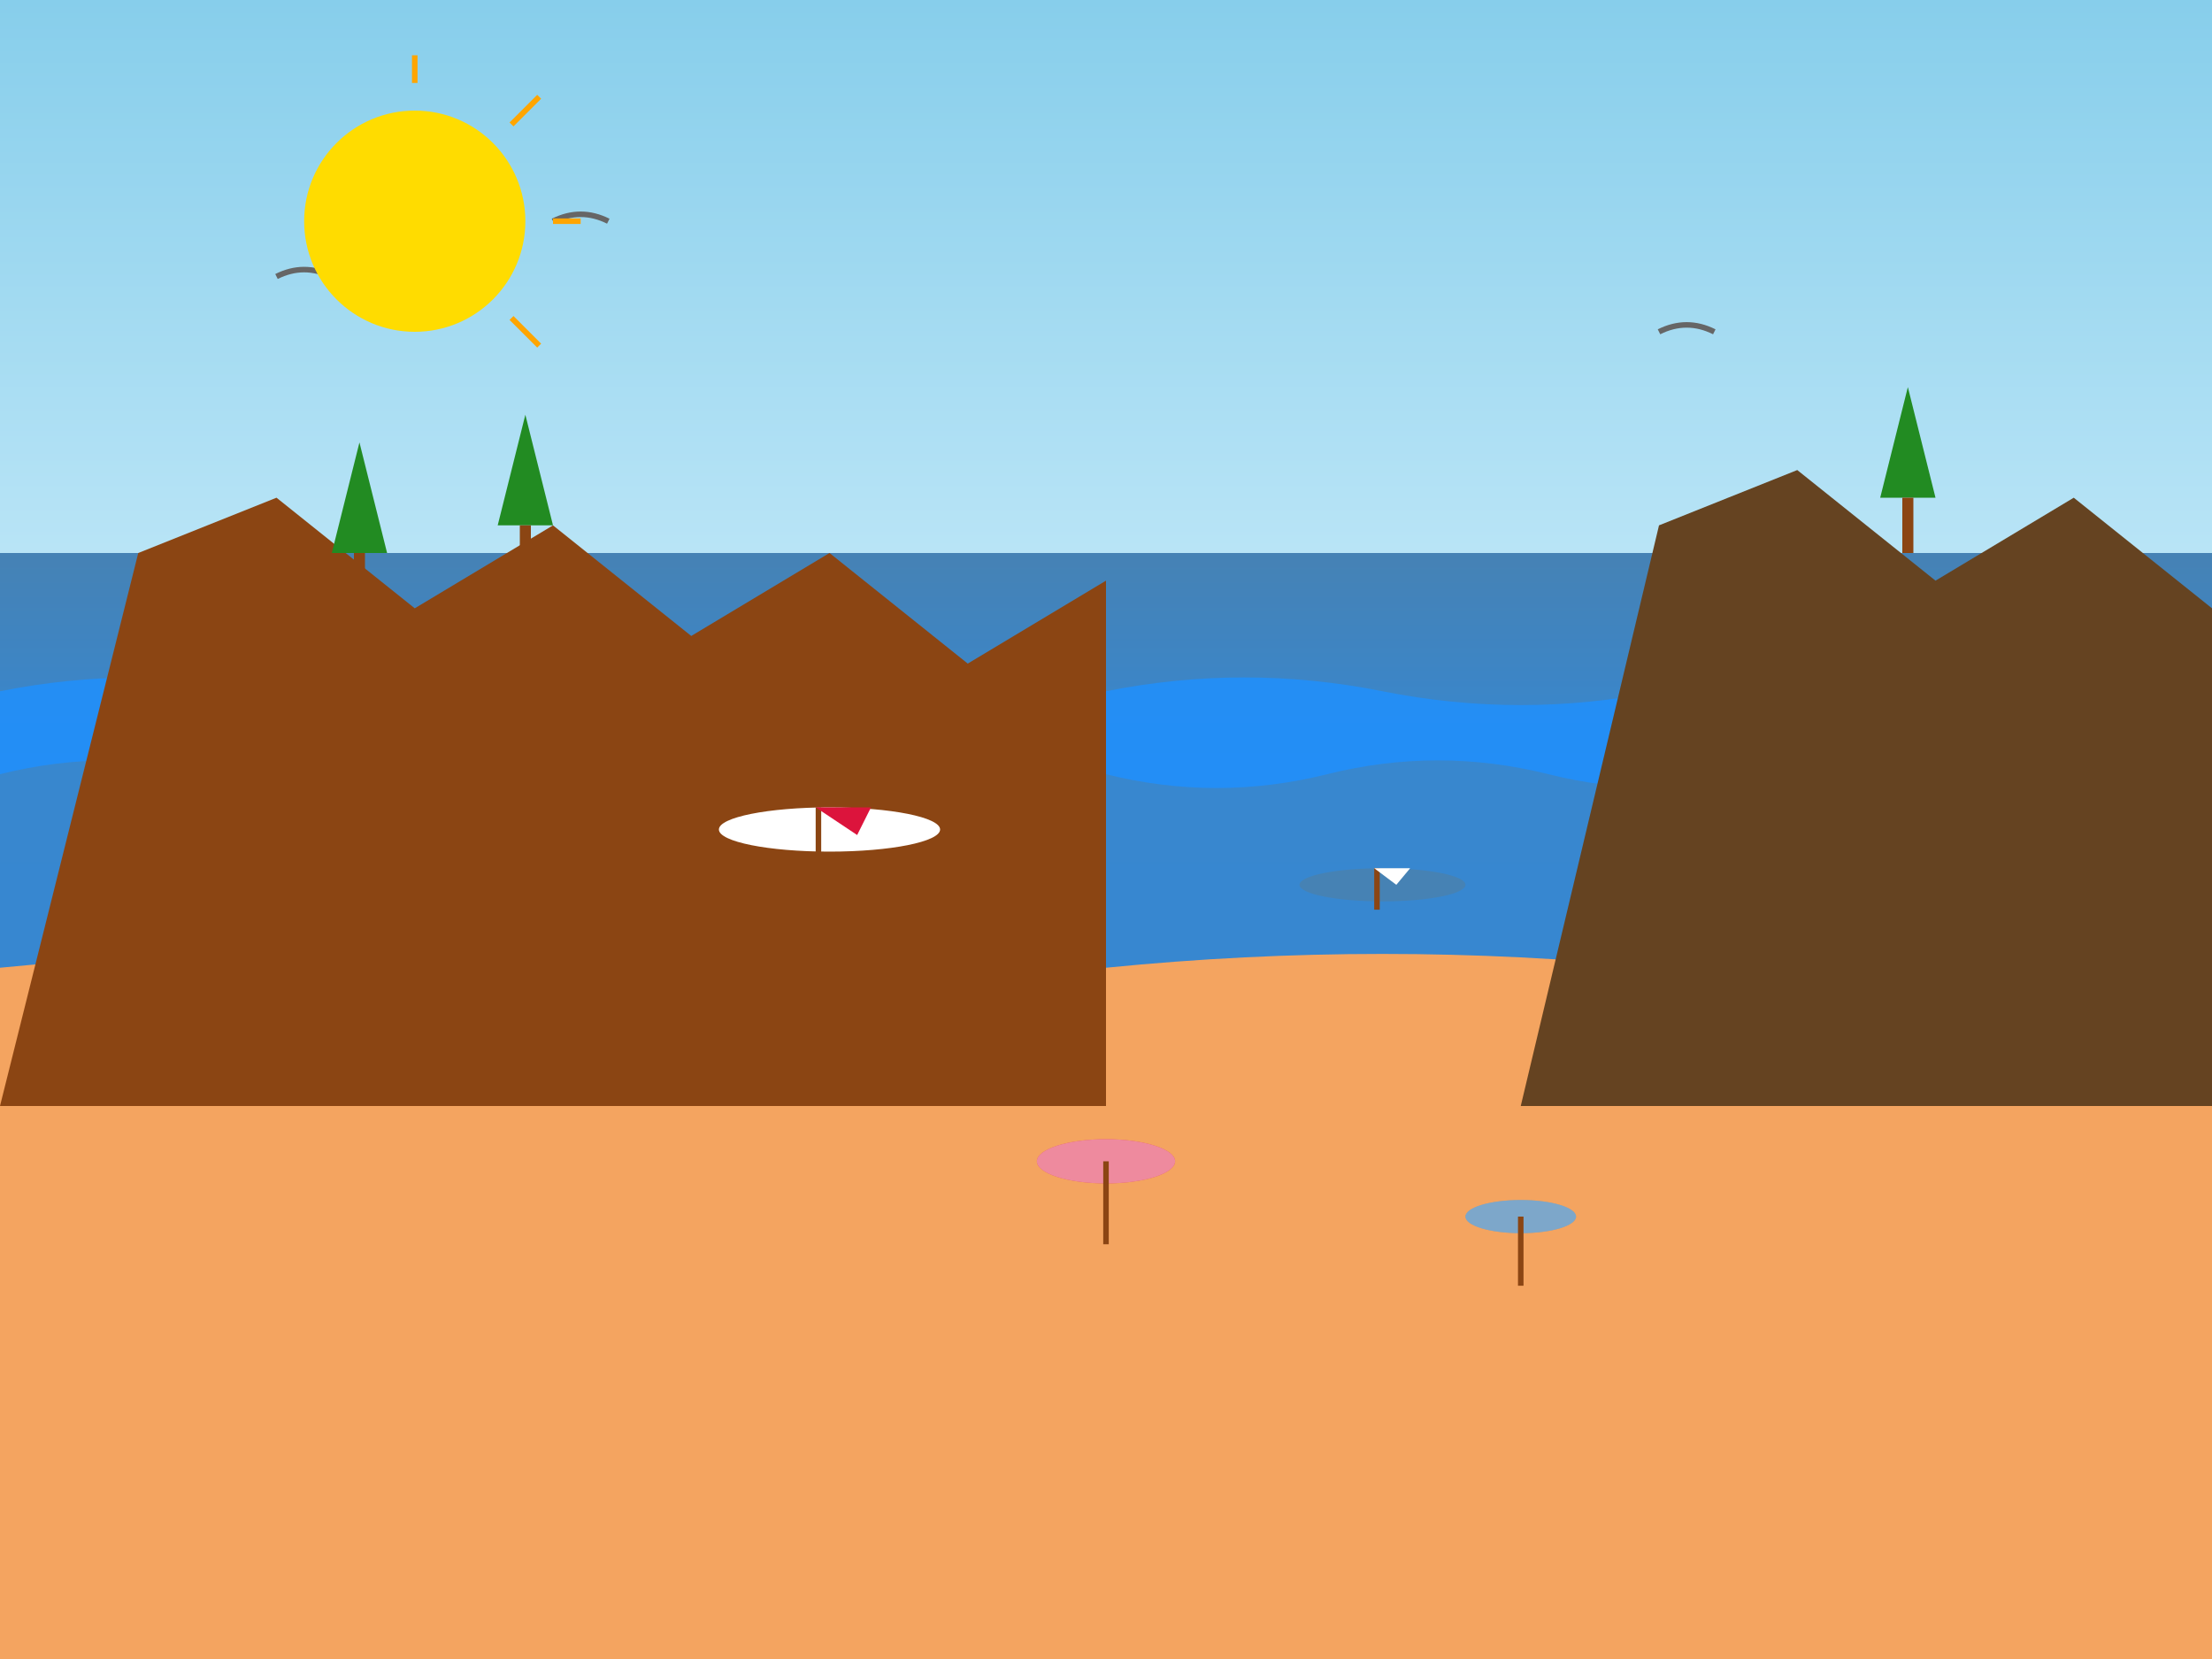
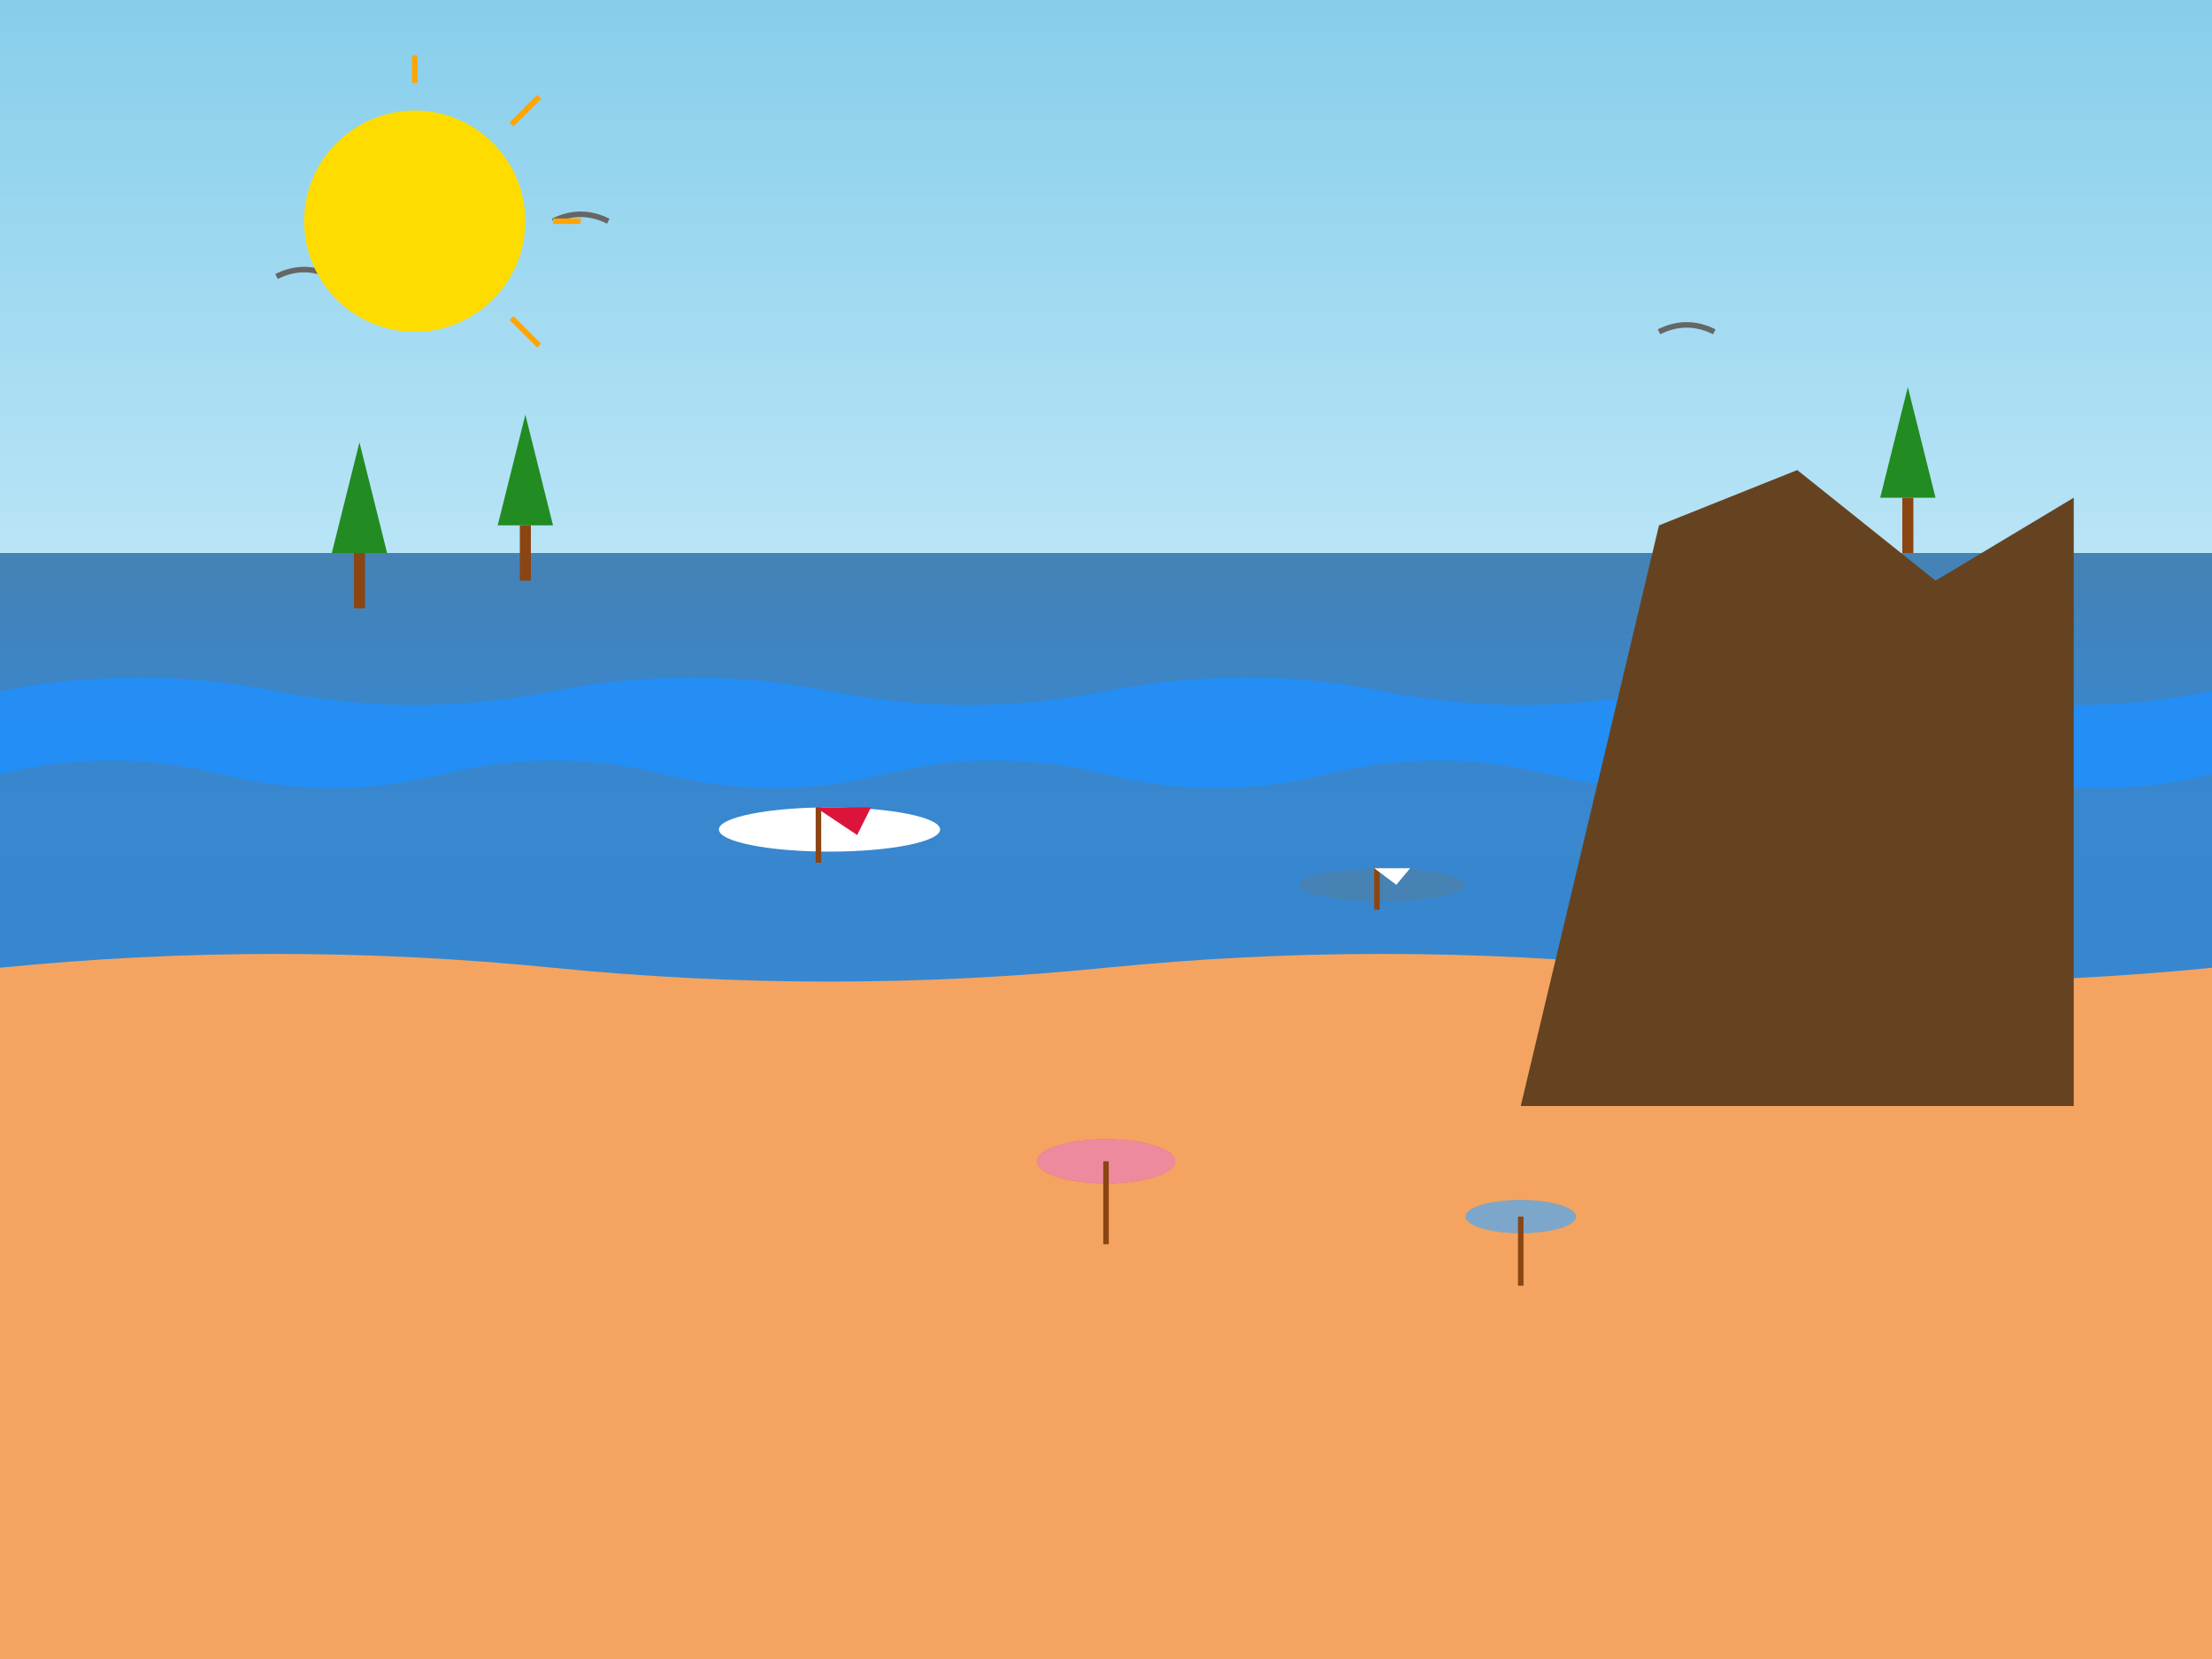
<svg xmlns="http://www.w3.org/2000/svg" width="800" height="600" viewBox="0 0 800 600" fill="none">
  <rect x="0" y="0" width="800" height="600" fill="#333333" stroke="none" />
  <rect width="800" height="600" fill="url(#beachGradient)" />
  <rect y="200" width="800" height="400" fill="url(#seaGradient)" />
  <path d="M0 250 Q50 240 100 250 T200 250 T300 250 T400 250 T500 250 T600 250 T700 250 T800 250 V600 H0 Z" fill="#1e90ff" opacity="0.8" />
  <path d="M0 280 Q40 270 80 280 T160 280 T240 280 T320 280 T400 280 T480 280 T560 280 T640 280 T720 280 T800 280 V600 H0 Z" fill="#4682b4" opacity="0.6" />
  <path d="M0 350 Q100 340 200 350 T400 350 T600 350 T800 350 V600 H0 Z" fill="#f4a460" />
  <g transform="translate(0, 100)">
-     <path d="M50 100 L100 80 L150 120 L200 90 L250 130 L300 100 L350 140 L400 110 V300 L0 300 Z" fill="#8b4513" />
-     <path d="M600 90 L650 70 L700 110 L750 80 L800 120 V300 L550 300 Z" fill="#654321" />
+     <path d="M600 90 L650 70 L700 110 L750 80 V300 L550 300 Z" fill="#654321" />
  </g>
  <g fill="#228b22">
    <polygon points="120,200 130,160 140,200" />
    <polygon points="180,190 190,150 200,190" />
    <polygon points="680,180 690,140 700,180" />
    <rect x="128" y="200" width="4" height="20" fill="#8b4513" />
    <rect x="188" y="190" width="4" height="20" fill="#8b4513" />
    <rect x="688" y="180" width="4" height="20" fill="#8b4513" />
  </g>
  <g transform="translate(300, 300)">
    <ellipse cx="0" cy="0" rx="40" ry="8" fill="#ffffff" />
    <rect x="-5" y="-8" width="2" height="20" fill="#8b4513" />
    <polygon points="-5,-8 15,-8 10,2" fill="#dc143c" />
  </g>
  <g transform="translate(500, 320)">
    <ellipse cx="0" cy="0" rx="30" ry="6" fill="#4682b4" />
    <rect x="-3" y="-6" width="2" height="15" fill="#8b4513" />
    <polygon points="-3,-6 10,-6 5,0" fill="#ffffff" />
  </g>
  <g stroke="#666666" stroke-width="2" fill="none">
    <path d="M100 100 Q110 95 120 100" />
    <path d="M200 80 Q210 75 220 80" />
    <path d="M600 120 Q610 115 620 120" />
  </g>
  <circle cx="150" cy="80" r="40" fill="#ffdc00" />
  <g stroke="#ffa500" stroke-width="2">
    <line x1="150" y1="30" x2="150" y2="20" />
    <line x1="200" y1="80" x2="210" y2="80" />
    <line x1="185" y1="45" x2="195" y2="35" />
    <line x1="185" y1="115" x2="195" y2="125" />
  </g>
  <g transform="translate(400, 420)">
    <ellipse cx="0" cy="0" rx="25" ry="8" fill="#dc143c" />
    <ellipse cx="0" cy="0" rx="25" ry="8" fill="#ffffff" opacity="0.5" />
    <rect x="-1" y="0" width="2" height="30" fill="#8b4513" />
  </g>
  <g transform="translate(550, 440)">
    <ellipse cx="0" cy="0" rx="20" ry="6" fill="#4682b4" />
    <ellipse cx="0" cy="0" rx="20" ry="6" fill="#ffffff" opacity="0.3" />
    <rect x="-1" y="0" width="2" height="25" fill="#8b4513" />
  </g>
  <defs>
    <linearGradient id="beachGradient" x1="0%" y1="0%" x2="0%" y2="100%">
      <stop offset="0%" style="stop-color:#87ceeb;stop-opacity:1" />
      <stop offset="60%" style="stop-color:#e0f6ff;stop-opacity:1" />
      <stop offset="100%" style="stop-color:#f0f8ff;stop-opacity:1" />
    </linearGradient>
    <linearGradient id="seaGradient" x1="0%" y1="0%" x2="0%" y2="100%">
      <stop offset="0%" style="stop-color:#4682b4;stop-opacity:1" />
      <stop offset="50%" style="stop-color:#1e90ff;stop-opacity:1" />
      <stop offset="100%" style="stop-color:#0066cc;stop-opacity:1" />
    </linearGradient>
  </defs>
</svg>